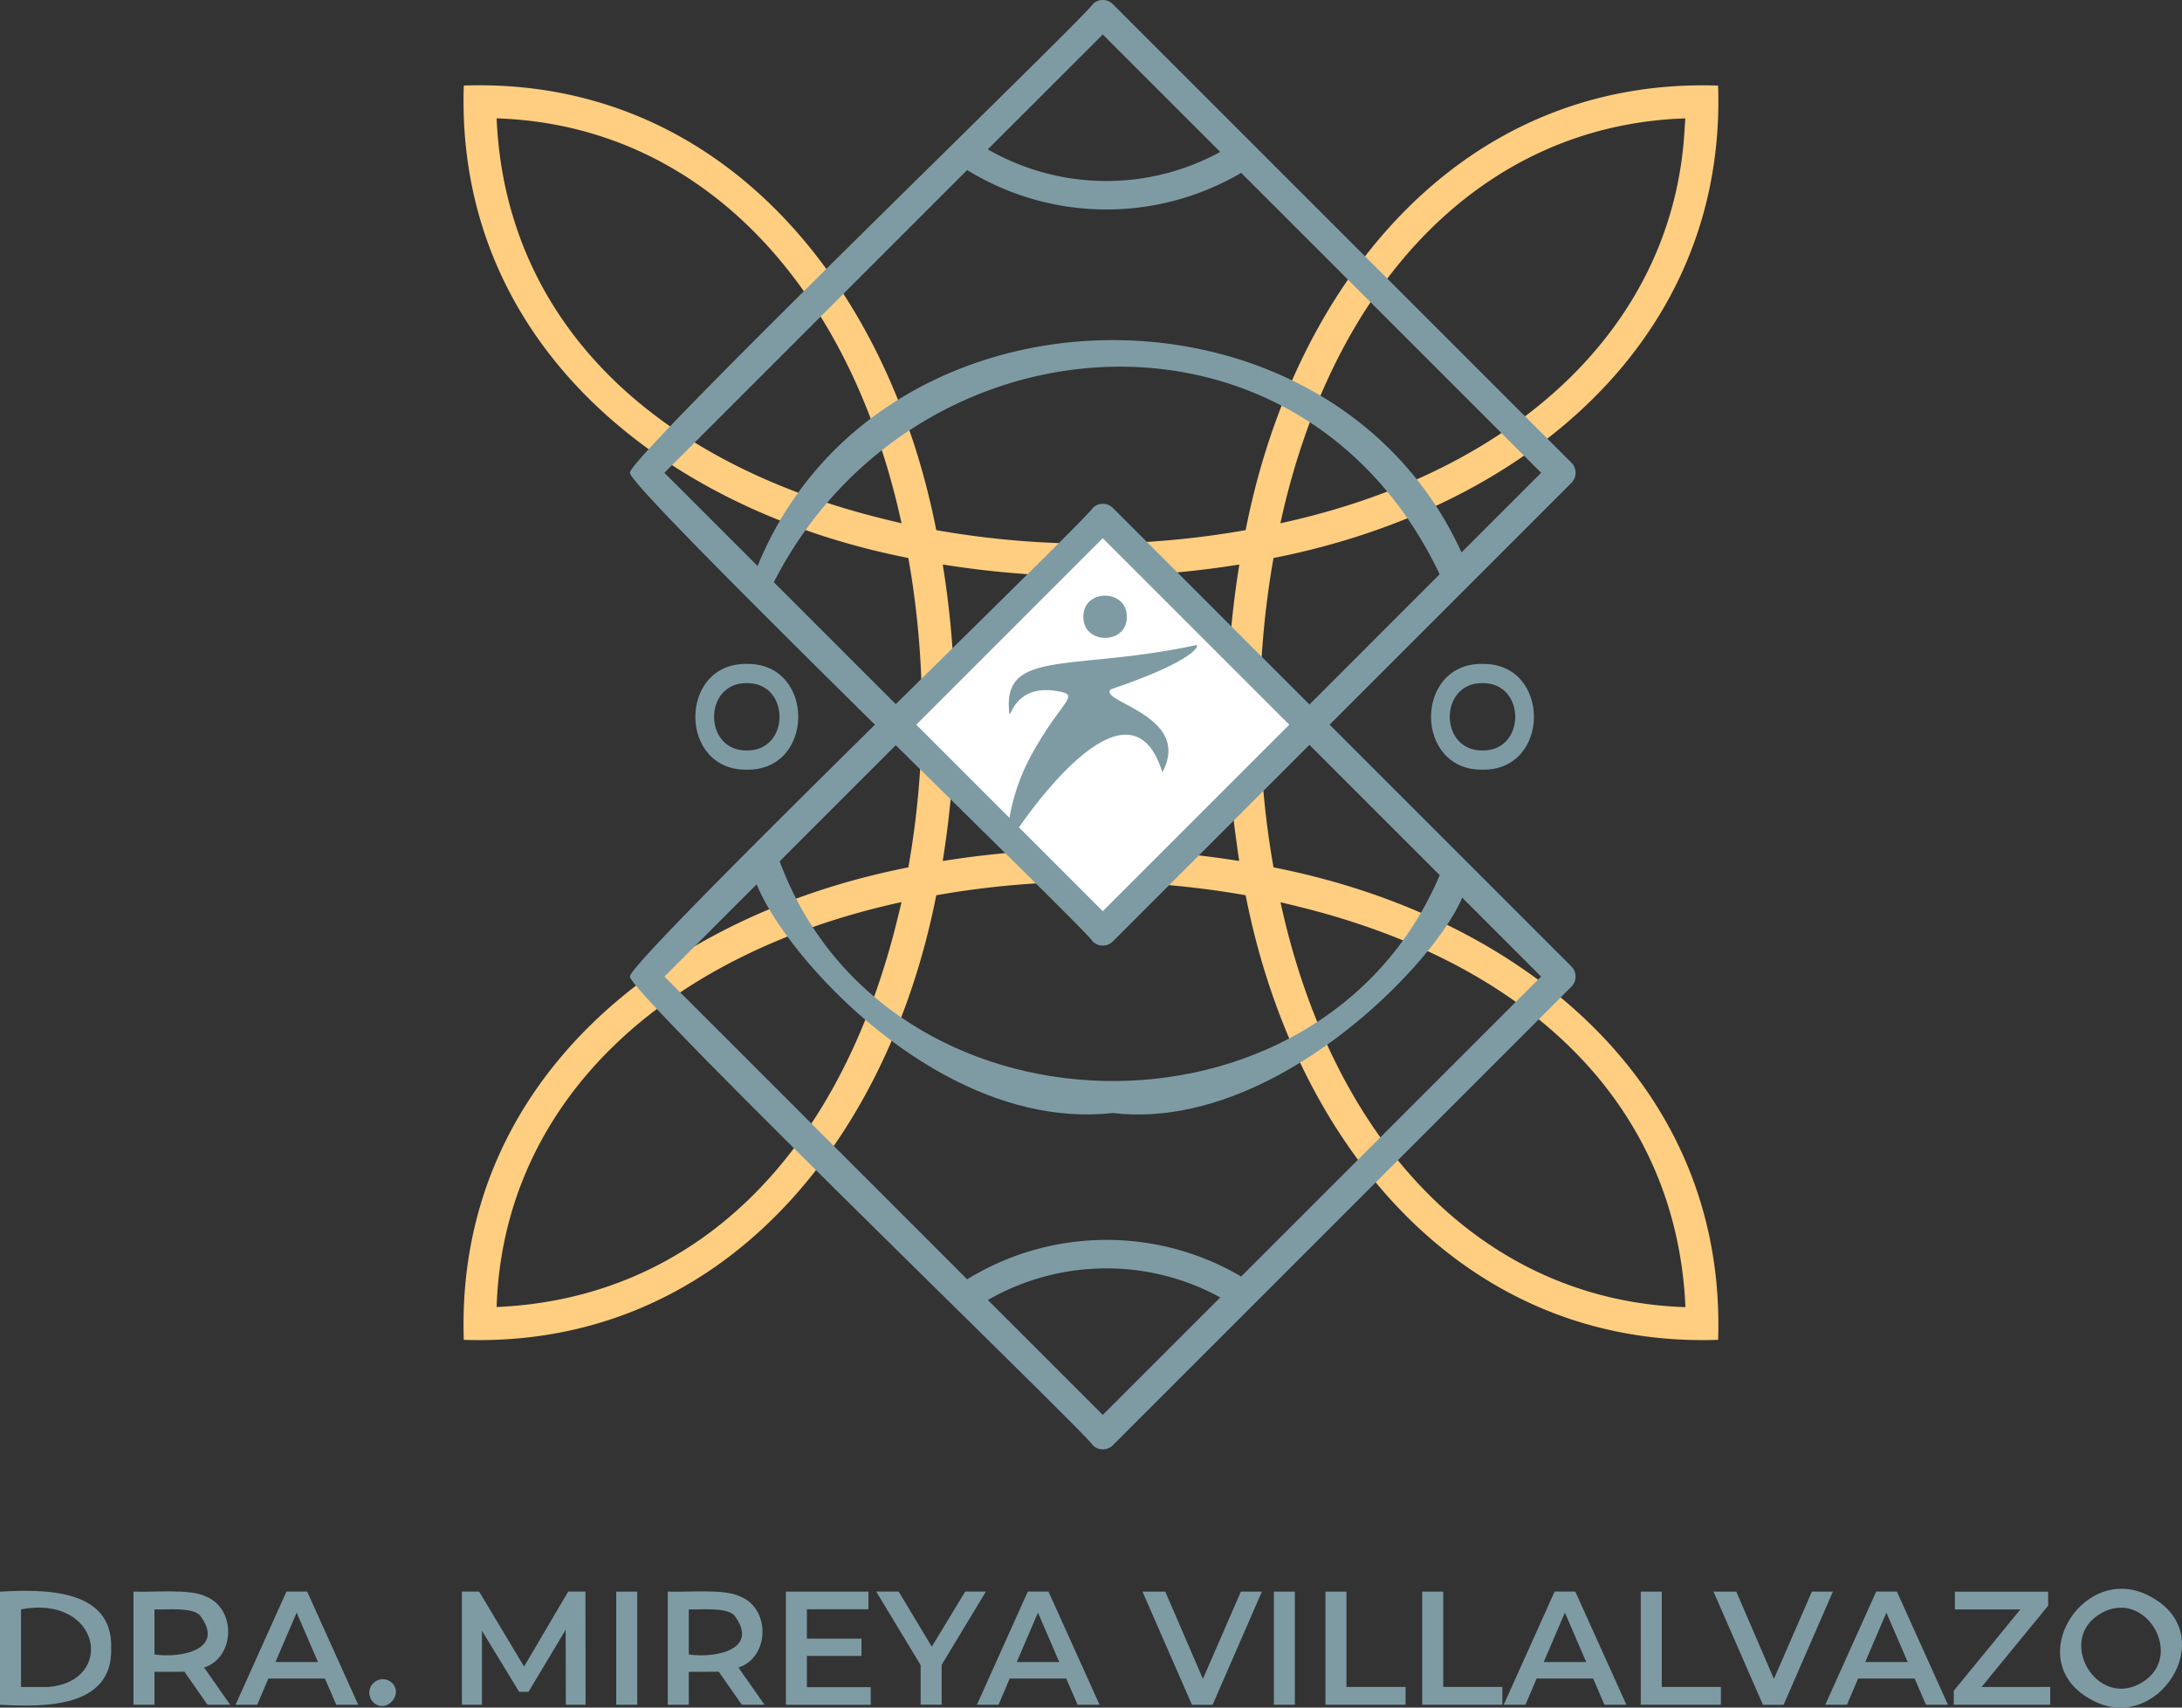
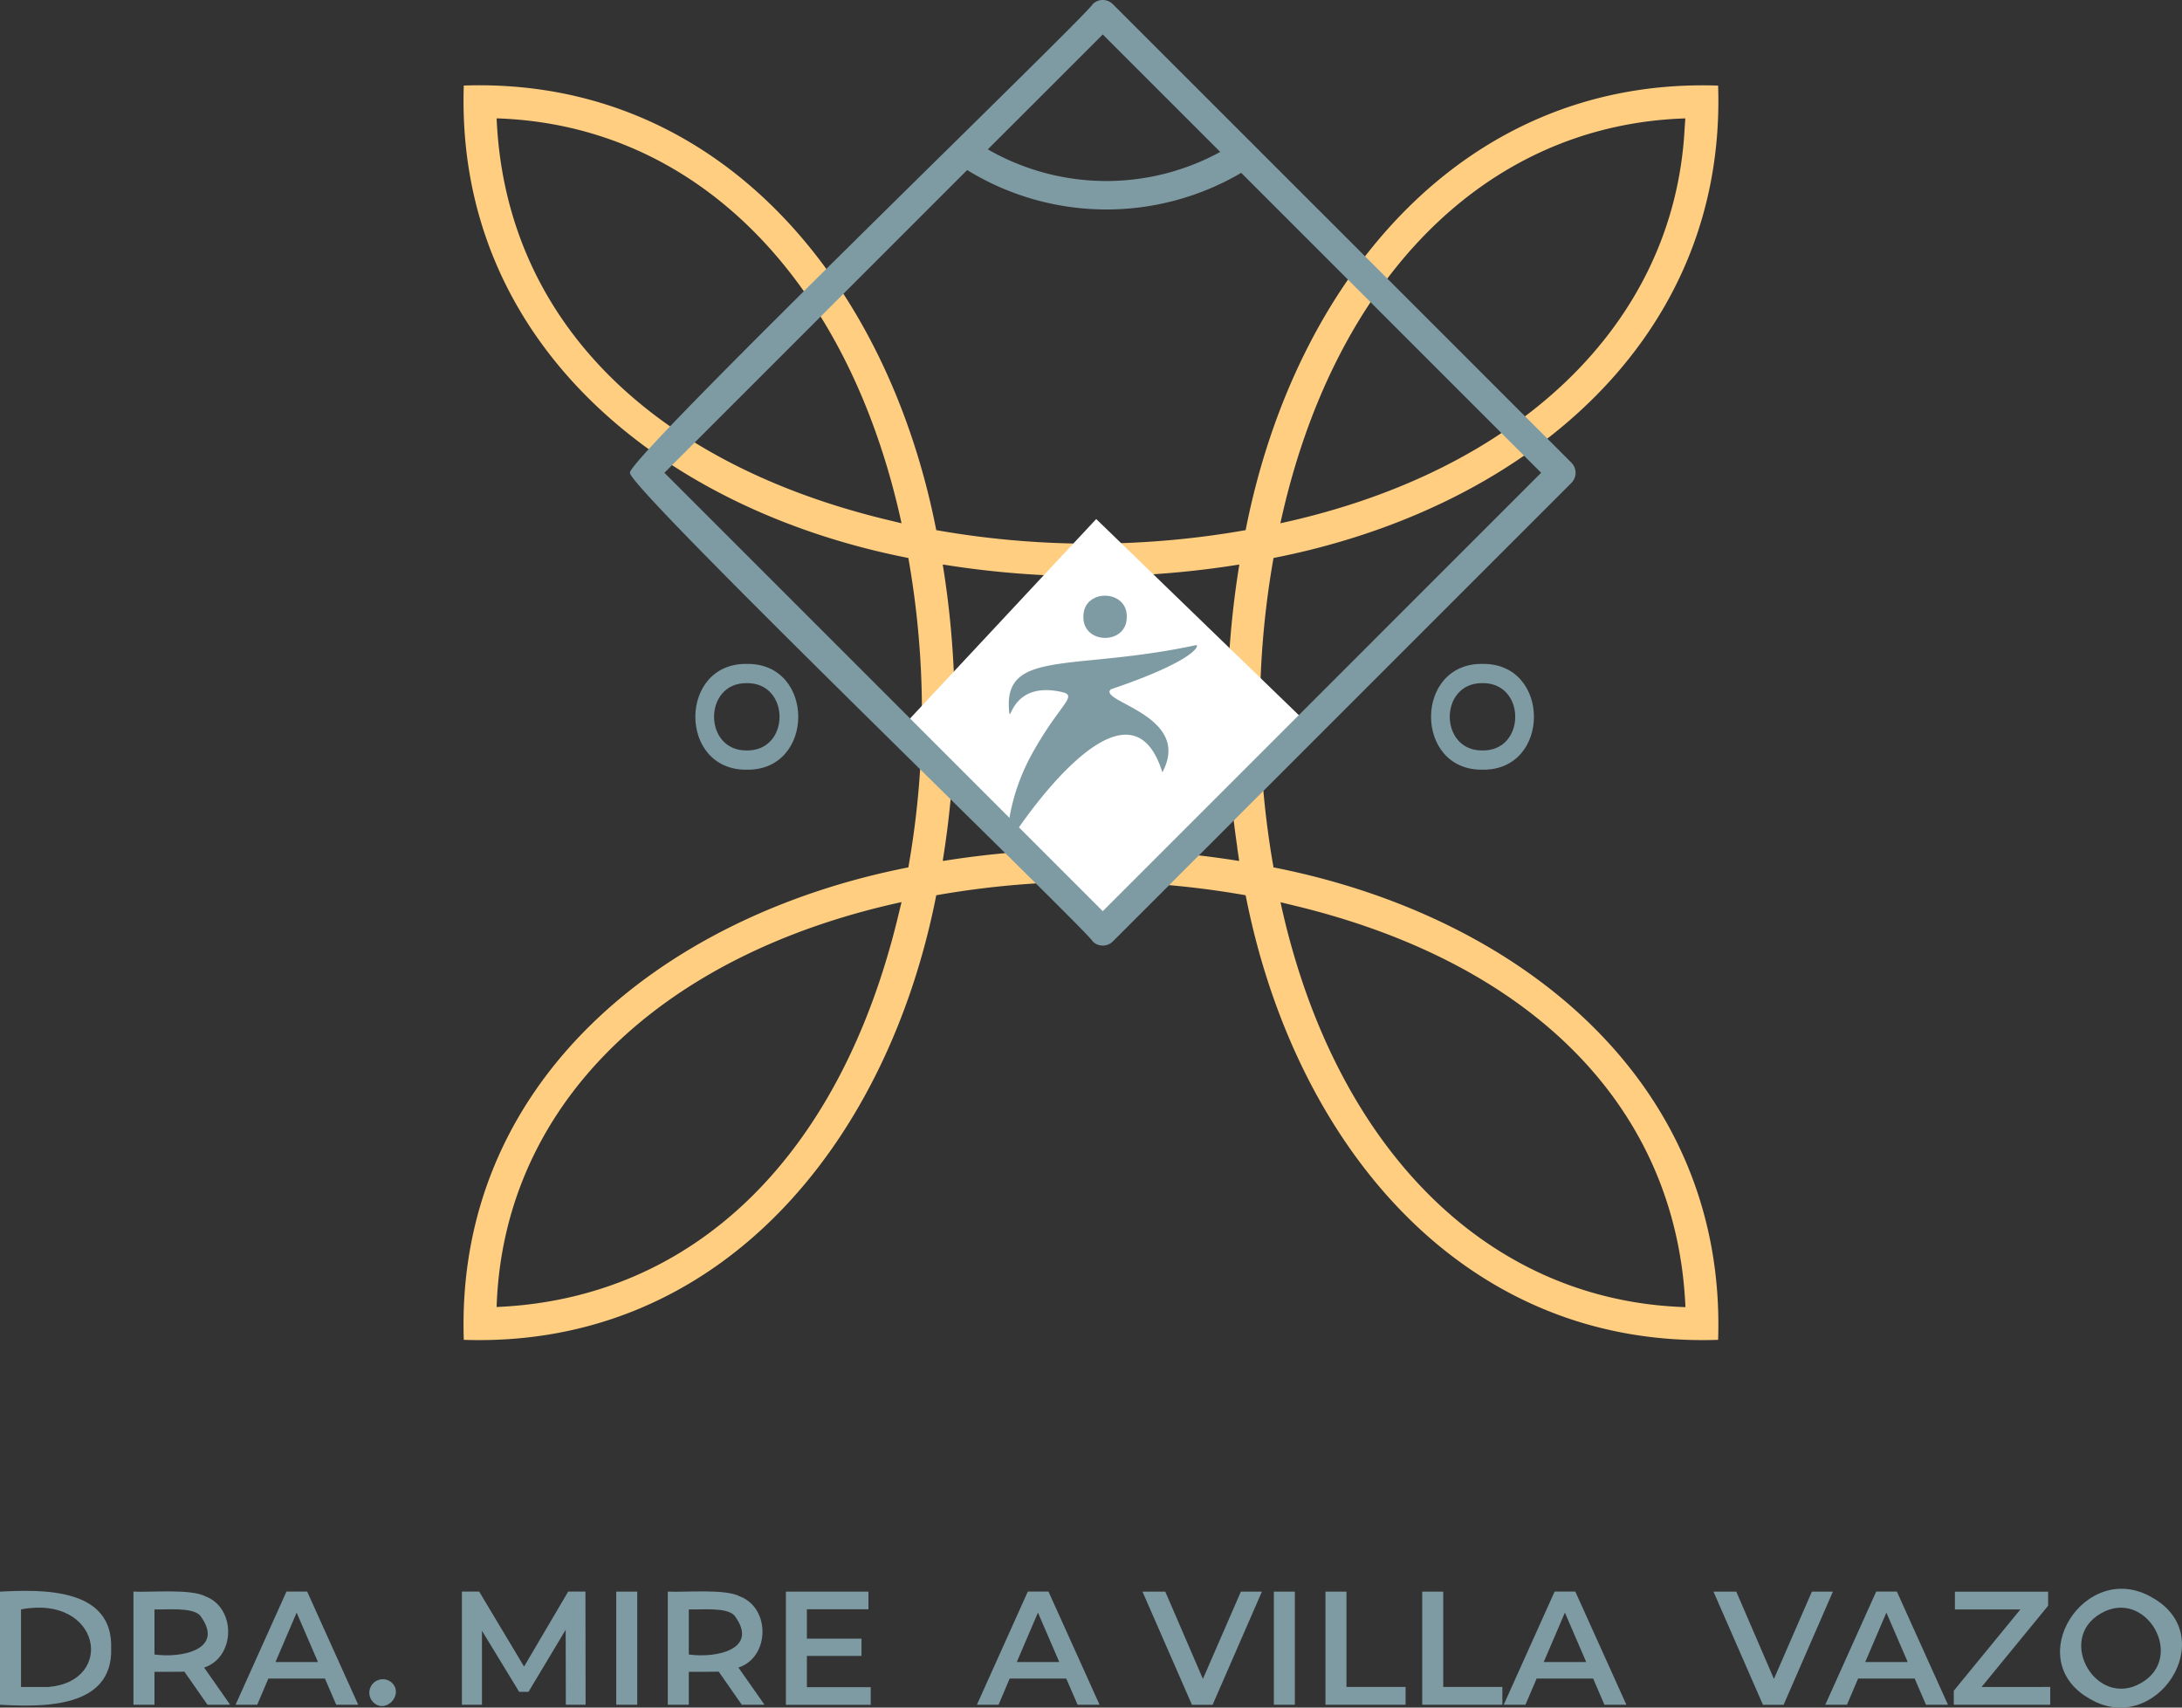
<svg xmlns="http://www.w3.org/2000/svg" id="Grupo_77" data-name="Grupo 77" width="202.481" height="158.467" viewBox="0 0 202.481 158.467">
  <rect x="0" y="0" width="202.481" height="158.467" fill="#333333" stroke="none" />
  <defs>
    <clipPath id="clip-path">
      <rect id="Rectángulo_112" data-name="Rectángulo 112" width="202.481" height="158.467" fill="none" />
    </clipPath>
  </defs>
  <g id="Grupo_76" data-name="Grupo 76" clip-path="url(#clip-path)">
    <path id="Trazado_415" data-name="Trazado 415" d="M161.919,8.4c-23.686-.79-39.306,18.127-43.843,41.254a82.654,82.654,0,0,1-28.71,0C84.833,26.528,69.2,7.6,45.523,8.395,44.731,32.081,63.648,47.7,86.777,52.238a82.39,82.39,0,0,1,0,28.712c-23.124,4.533-42.051,20.163-41.254,43.844,23.687.791,39.3-18.128,43.843-41.257a82.585,82.585,0,0,1,28.71,0c4.532,23.123,20.163,42.053,43.843,41.257.791-23.688-18.127-39.306-41.257-43.844a82.459,82.459,0,0,1,0-28.712c23.123-4.53,42.053-20.16,41.257-43.841m-77.2,40.275C62.527,43.287,49.35,29.754,48.57,11.441c18.716.6,32.7,15.171,37.574,37.576ZM85.8,85.593c-5.385,22.194-18.918,35.372-37.23,36.154.6-18.717,15.168-32.7,37.574-37.575Zm31.49-6.509.182,1.223-.016,0,.009.047a86.79,86.79,0,0,0-27.466,0l.009-.044-.038.008a85.673,85.673,0,0,0,0-27.458l.037.008,0-.02a86.812,86.812,0,0,0,27.465,0l0,.022.015,0a85.31,85.31,0,0,0-.185,26.227m5.431,5.432c22.192,5.385,35.37,18.918,36.154,37.23-18.718-.6-32.7-15.17-37.576-37.575ZM158.807,12.46C157.813,30.6,143.27,44.248,121.3,49.016c4.879-22.407,18.856-36.97,37.576-37.572Z" transform="translate(-2.485 -0.457)" fill="#ffce80" />
    <path id="Trazado_416" data-name="Trazado 416" d="M106.564,50.949,88.634,70.16,107.2,88.73l19.211-18.57Z" transform="translate(-4.84 -2.782)" fill="#fff" />
    <path id="Trazado_417" data-name="Trazado 417" d="M145.241,74.986c-6.366.088-6.366-9.906,0-9.817,6.366-.088,6.366,9.906,0,9.817m0-8.032c-4.051-.056-4.052,6.3,0,6.247,4.051.056,4.052-6.3,0-6.247" transform="translate(-7.671 -3.559)" fill="#7e9ba4" />
    <path id="Trazado_418" data-name="Trazado 418" d="M73.027,74.986c-6.366.088-6.366-9.906,0-9.817,6.366-.088,6.366,9.906,0,9.817m0-8.032c-4.051-.056-4.052,6.3,0,6.247,4.051.056,4.052-6.3,0-6.247" transform="translate(-3.727 -3.559)" fill="#7e9ba4" />
    <path id="Trazado_419" data-name="Trazado 419" d="M110.368,60.47c-.013,2.614-4.118,2.534-4.028-.079.013-2.613,4.118-2.533,4.028.079" transform="translate(-5.807 -3.193)" fill="#7e9ba4" />
    <path id="Trazado_420" data-name="Trazado 420" d="M116.4,63.324c.273-.059.2,1.347-7.916,4.1-1.293,1.153,7.613,2.395,4.774,7.706C110,64.647,99.308,81.016,98.794,82.009a19.028,19.028,0,0,1,2.176-8.241c2.706-5.024,4.59-5.731,2.917-6.1-4.672-1.03-4.725,3.1-4.848,1.808-.558-5.831,5.893-3.691,17.358-6.153" transform="translate(-5.395 -3.458)" fill="#7e9ba4" />
-     <path id="Trazado_421" data-name="Trazado 421" d="M75.087,57.393a1.332,1.332,0,0,1-1.227-1.82c10.6-29.122,54.914-29.7,66.43-1a1.324,1.324,0,0,1-2.424,1.065c-13.007-28.347-50.584-24.88-62.779,1.757" transform="translate(-4.028 -1.823)" fill="#7e9ba4" />
-     <path id="Trazado_422" data-name="Trazado 422" d="M107.29,107.867c-21.5,2.355-40.424-28.2-30.986-23.569,9.7,26.762,50.247,27.637,61.318,1.513,9.621-4.152-10.454,24.382-30.332,22.056" transform="translate(-4.031 -4.577)" fill="#7e9ba4" />
-     <path id="Trazado_423" data-name="Trazado 423" d="M149.2,92.391l-42.55-42.55a1.323,1.323,0,0,0-1.872,0c-.394.921-43.262,42.24-42.938,43.484-.324,1.248,42.544,42.567,42.938,43.49a1.325,1.325,0,0,0,1.872,0l42.55-42.55a1.332,1.332,0,0,0,0-1.872M105.71,134.005,95.046,123.341a22.07,22.07,0,0,1,21.569-.241Zm12.844-12.843a24.675,24.675,0,0,0-25.428.259L65.031,93.327,105.71,52.648l40.679,40.678Z" transform="translate(-3.377 -2.701)" fill="#7e9ba4" />
    <path id="Trazado_424" data-name="Trazado 424" d="M149.2,42.938,106.646.388a1.323,1.323,0,0,0-1.872,0c-.394.921-43.262,42.24-42.938,43.483-.324,1.248,42.544,42.568,42.939,43.491a1.324,1.324,0,0,0,1.871,0L149.2,44.81a1.333,1.333,0,0,0,0-1.872M105.71,3.2l10.9,10.9a22.063,22.063,0,0,1-21.568-.239Zm0,81.357L65.031,43.874,93.125,15.78a24.681,24.681,0,0,0,25.43.26l27.834,27.834Z" transform="translate(-3.377 0)" fill="#7e9ba4" />
    <path id="Trazado_425" data-name="Trazado 425" d="M0,156.232c4-.216,10.491-.346,10.315,5.248.177,5.59-6.323,5.468-10.315,5.248Zm4.5,8.846c6.247-.52,4.845-8.6-2.549-7.2v7.2Z" transform="translate(0 -8.527)" fill="#7e9ba4" />
    <path id="Trazado_426" data-name="Trazado 426" d="M19.968,166.73l-2.144-3.073c-.215.03-2.5.008-2.775.015v3.058H13.1v-10.5c1.591.09,5.306-.288,6.7.45,2.839,1.093,2.774,5.643-.143,6.6l2.415,3.448Zm-.705-8.306c-.776-.77-3.116-.493-4.214-.54v4.183c2.519.364,6.618-.473,4.214-3.644" transform="translate(-0.715 -8.531)" fill="#7e9ba4" />
    <path id="Trazado_427" data-name="Trazado 427" d="M31.415,164.3H26.167l-1.034,2.429H23.124l4.722-10.5h1.919l4.738,10.5H32.464Zm-.645-1.53-1.979-4.588-1.965,4.588Z" transform="translate(-1.263 -8.532)" fill="#7e9ba4" />
    <path id="Trazado_428" data-name="Trazado 428" d="M36.6,166.952a1.252,1.252,0,0,1,1.747-1.792c1.132,1.111-.6,2.95-1.747,1.792" transform="translate(-1.978 -8.999)" fill="#7e9ba4" />
    <path id="Trazado_429" data-name="Trazado 429" d="M54.983,166.731l-.015-6.957-3.448,5.757h-.87L47.2,159.864v6.867h-1.86v-10.5h1.6l4.168,6.957,4.094-6.957h1.6l.015,10.5Z" transform="translate(-2.476 -8.532)" fill="#7e9ba4" />
    <rect id="Rectángulo_110" data-name="Rectángulo 110" width="1.949" height="10.496" transform="translate(57.185 147.703)" fill="#7e9ba4" />
    <path id="Trazado_430" data-name="Trazado 430" d="M72.415,166.73l-2.144-3.073c-.215.03-2.5.008-2.775.015v3.058H65.547v-10.5c1.591.09,5.306-.288,6.7.45,2.839,1.093,2.774,5.643-.143,6.6l2.415,3.448Zm-.705-8.306c-.776-.77-3.116-.493-4.214-.54v4.183c2.519.364,6.618-.473,4.214-3.644" transform="translate(-3.579 -8.531)" fill="#7e9ba4" />
    <path id="Trazado_431" data-name="Trazado 431" d="M85.012,165.1v1.635H77.141v-10.5H84.8v1.635H79.089V160.6h5.068v1.6H79.089V165.1Z" transform="translate(-4.213 -8.532)" fill="#7e9ba4" />
-     <path id="Trazado_432" data-name="Trazado 432" d="M92.079,163.028v3.7H90.129v-3.673l-4.123-6.823H88.09l3.073,5.114,3.1-5.114h1.919Z" transform="translate(-4.697 -8.532)" fill="#7e9ba4" />
    <path id="Trazado_433" data-name="Trazado 433" d="M104.179,164.3H98.93L97.9,166.731h-2.01l4.723-10.5h1.919l4.738,10.5h-2.038Zm-.645-1.53-1.98-4.588-1.965,4.588Z" transform="translate(-5.236 -8.532)" fill="#7e9ba4" />
    <path id="Trazado_434" data-name="Trazado 434" d="M123.223,156.235l-4.573,10.5h-1.919l-4.589-10.5h2.115l3.493,8.1,3.523-8.1Z" transform="translate(-6.124 -8.532)" fill="#7e9ba4" />
    <rect id="Rectángulo_111" data-name="Rectángulo 111" width="1.949" height="10.496" transform="translate(118.209 147.703)" fill="#7e9ba4" />
    <path id="Trazado_435" data-name="Trazado 435" d="M130.1,156.235h1.949v8.846h5.488v1.65H130.1Z" transform="translate(-7.104 -8.532)" fill="#7e9ba4" />
    <path id="Trazado_436" data-name="Trazado 436" d="M139.6,156.235h1.949v8.846h5.488v1.65H139.6Z" transform="translate(-7.623 -8.532)" fill="#7e9ba4" />
    <path id="Trazado_437" data-name="Trazado 437" d="M155.9,164.3h-5.248l-1.034,2.429H147.6l4.723-10.5h1.919l4.738,10.5h-2.039Zm-.645-1.53-1.979-4.588-1.965,4.588Z" transform="translate(-8.06 -8.532)" fill="#7e9ba4" />
-     <path id="Trazado_438" data-name="Trazado 438" d="M161.054,156.235H163v8.846h5.488v1.65h-7.437Z" transform="translate(-8.795 -8.532)" fill="#7e9ba4" />
    <path id="Trazado_439" data-name="Trazado 439" d="M179.271,156.235l-4.573,10.5h-1.919l-4.589-10.5h2.115l3.493,8.1,3.523-8.1Z" transform="translate(-9.185 -8.532)" fill="#7e9ba4" />
    <path id="Trazado_440" data-name="Trazado 440" d="M187.457,164.3h-5.248l-1.034,2.429h-2.01l4.723-10.5h1.919l4.738,10.5h-2.039Zm-.644-1.53-1.98-4.588-1.965,4.588Z" transform="translate(-9.784 -8.532)" fill="#7e9ba4" />
    <path id="Trazado_441" data-name="Trazado 441" d="M200.726,165.082v1.65h-8.951v-1.3l6.177-7.542H191.88v-1.649h8.651v1.3l-6.178,7.542Z" transform="translate(-10.472 -8.532)" fill="#7e9ba4" />
    <path id="Trazado_442" data-name="Trazado 442" d="M204.969,166.168c-6.463-3.625-.372-13.018,5.788-9.4,6.467,3.621.372,13.02-5.788,9.4m4.783-1.484c4.154-2.4.389-8.885-3.779-6.432-4.153,2.4-.389,8.885,3.779,6.432" transform="translate(-11.042 -8.516)" fill="#7e9ba4" />
  </g>
</svg>